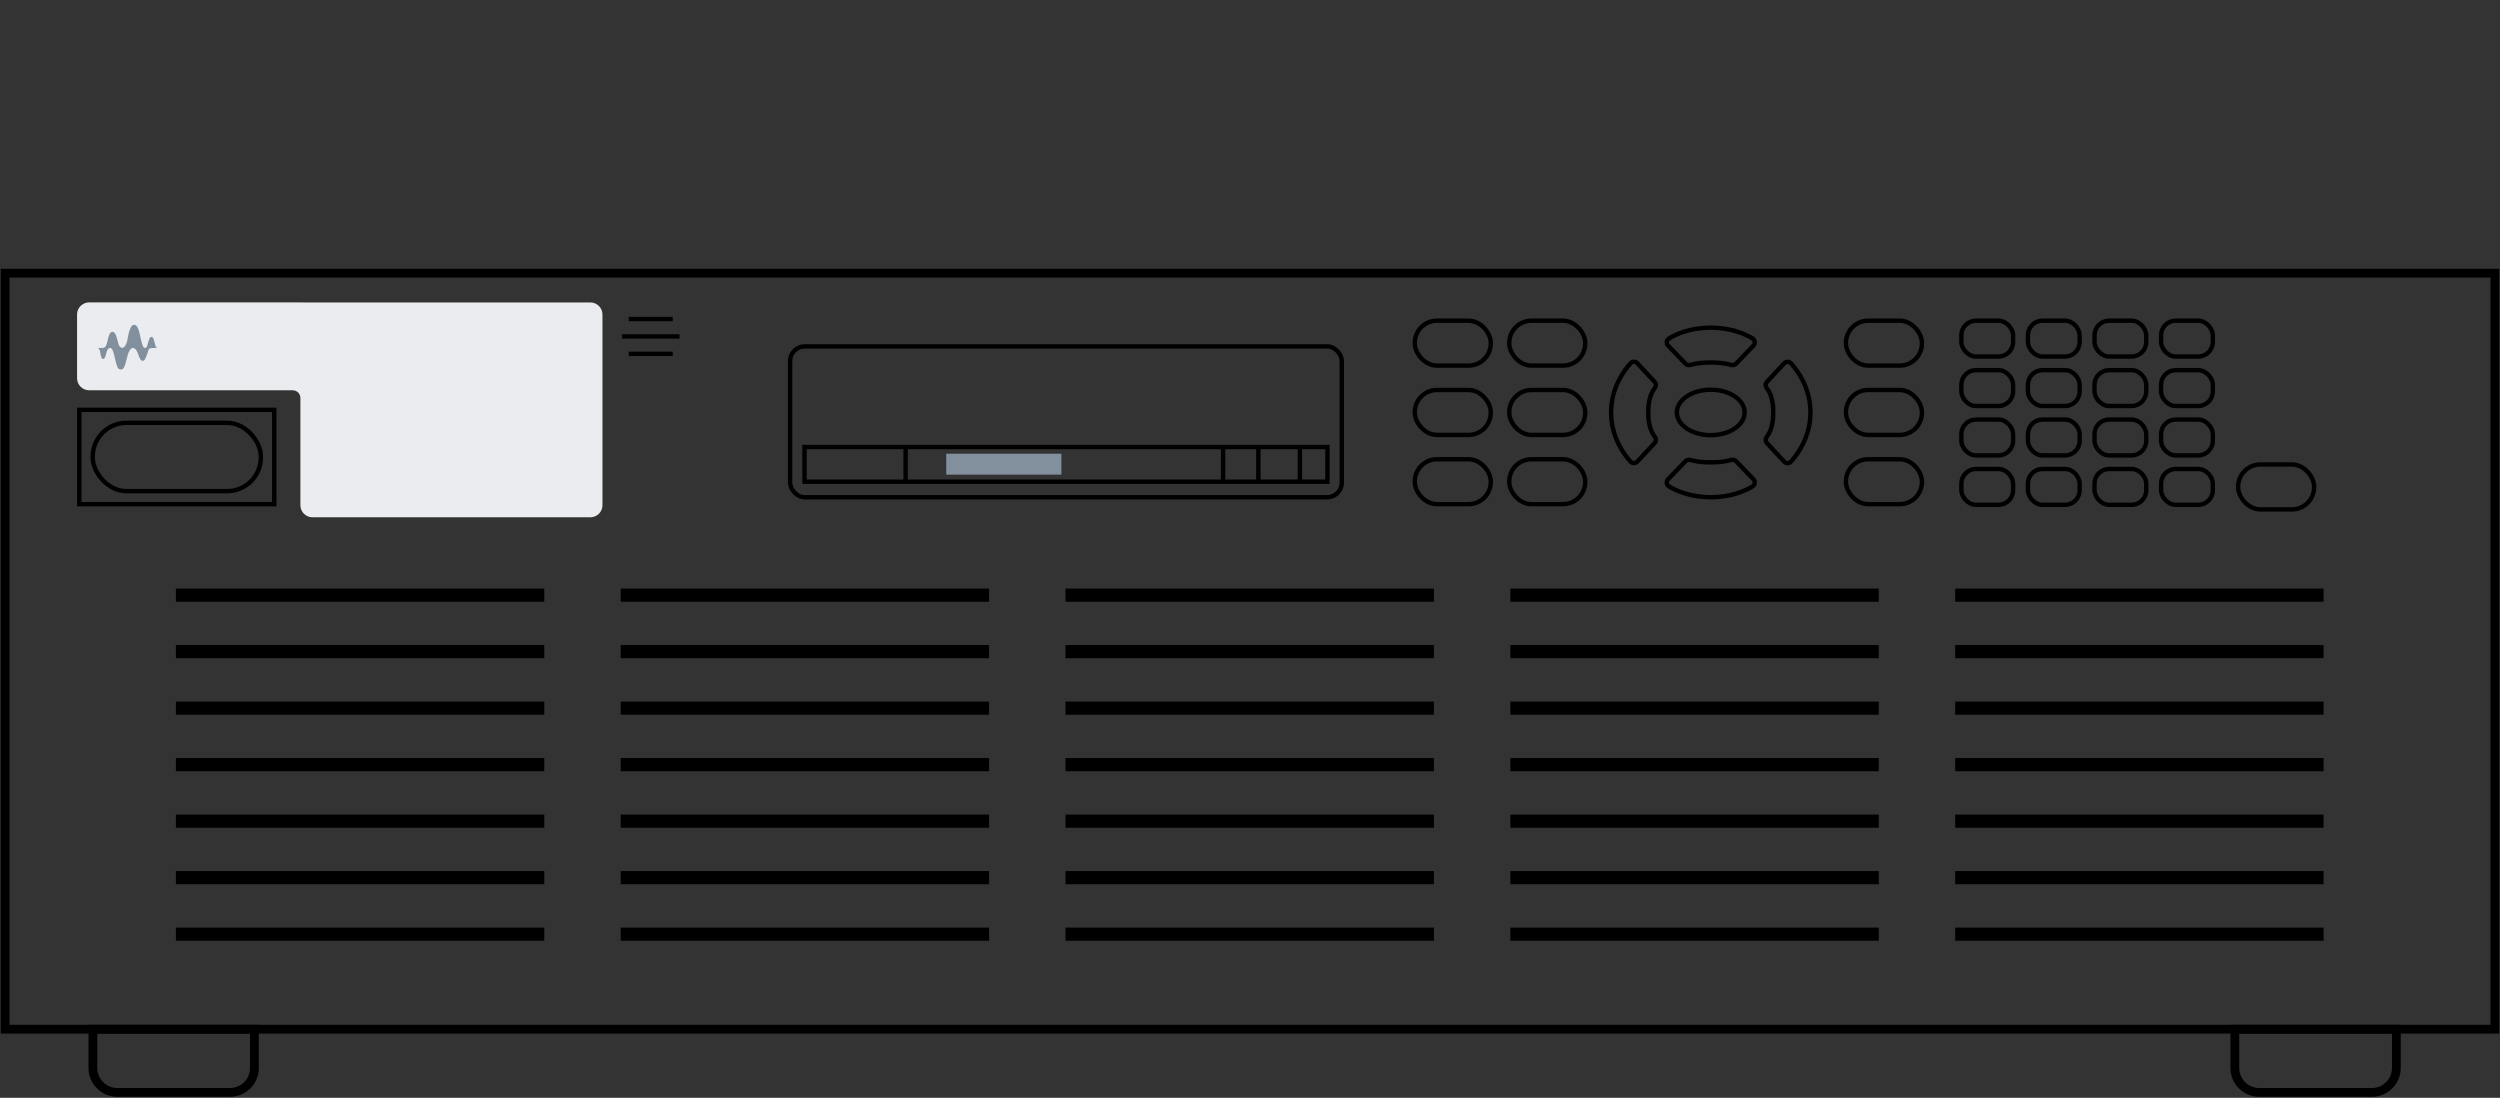
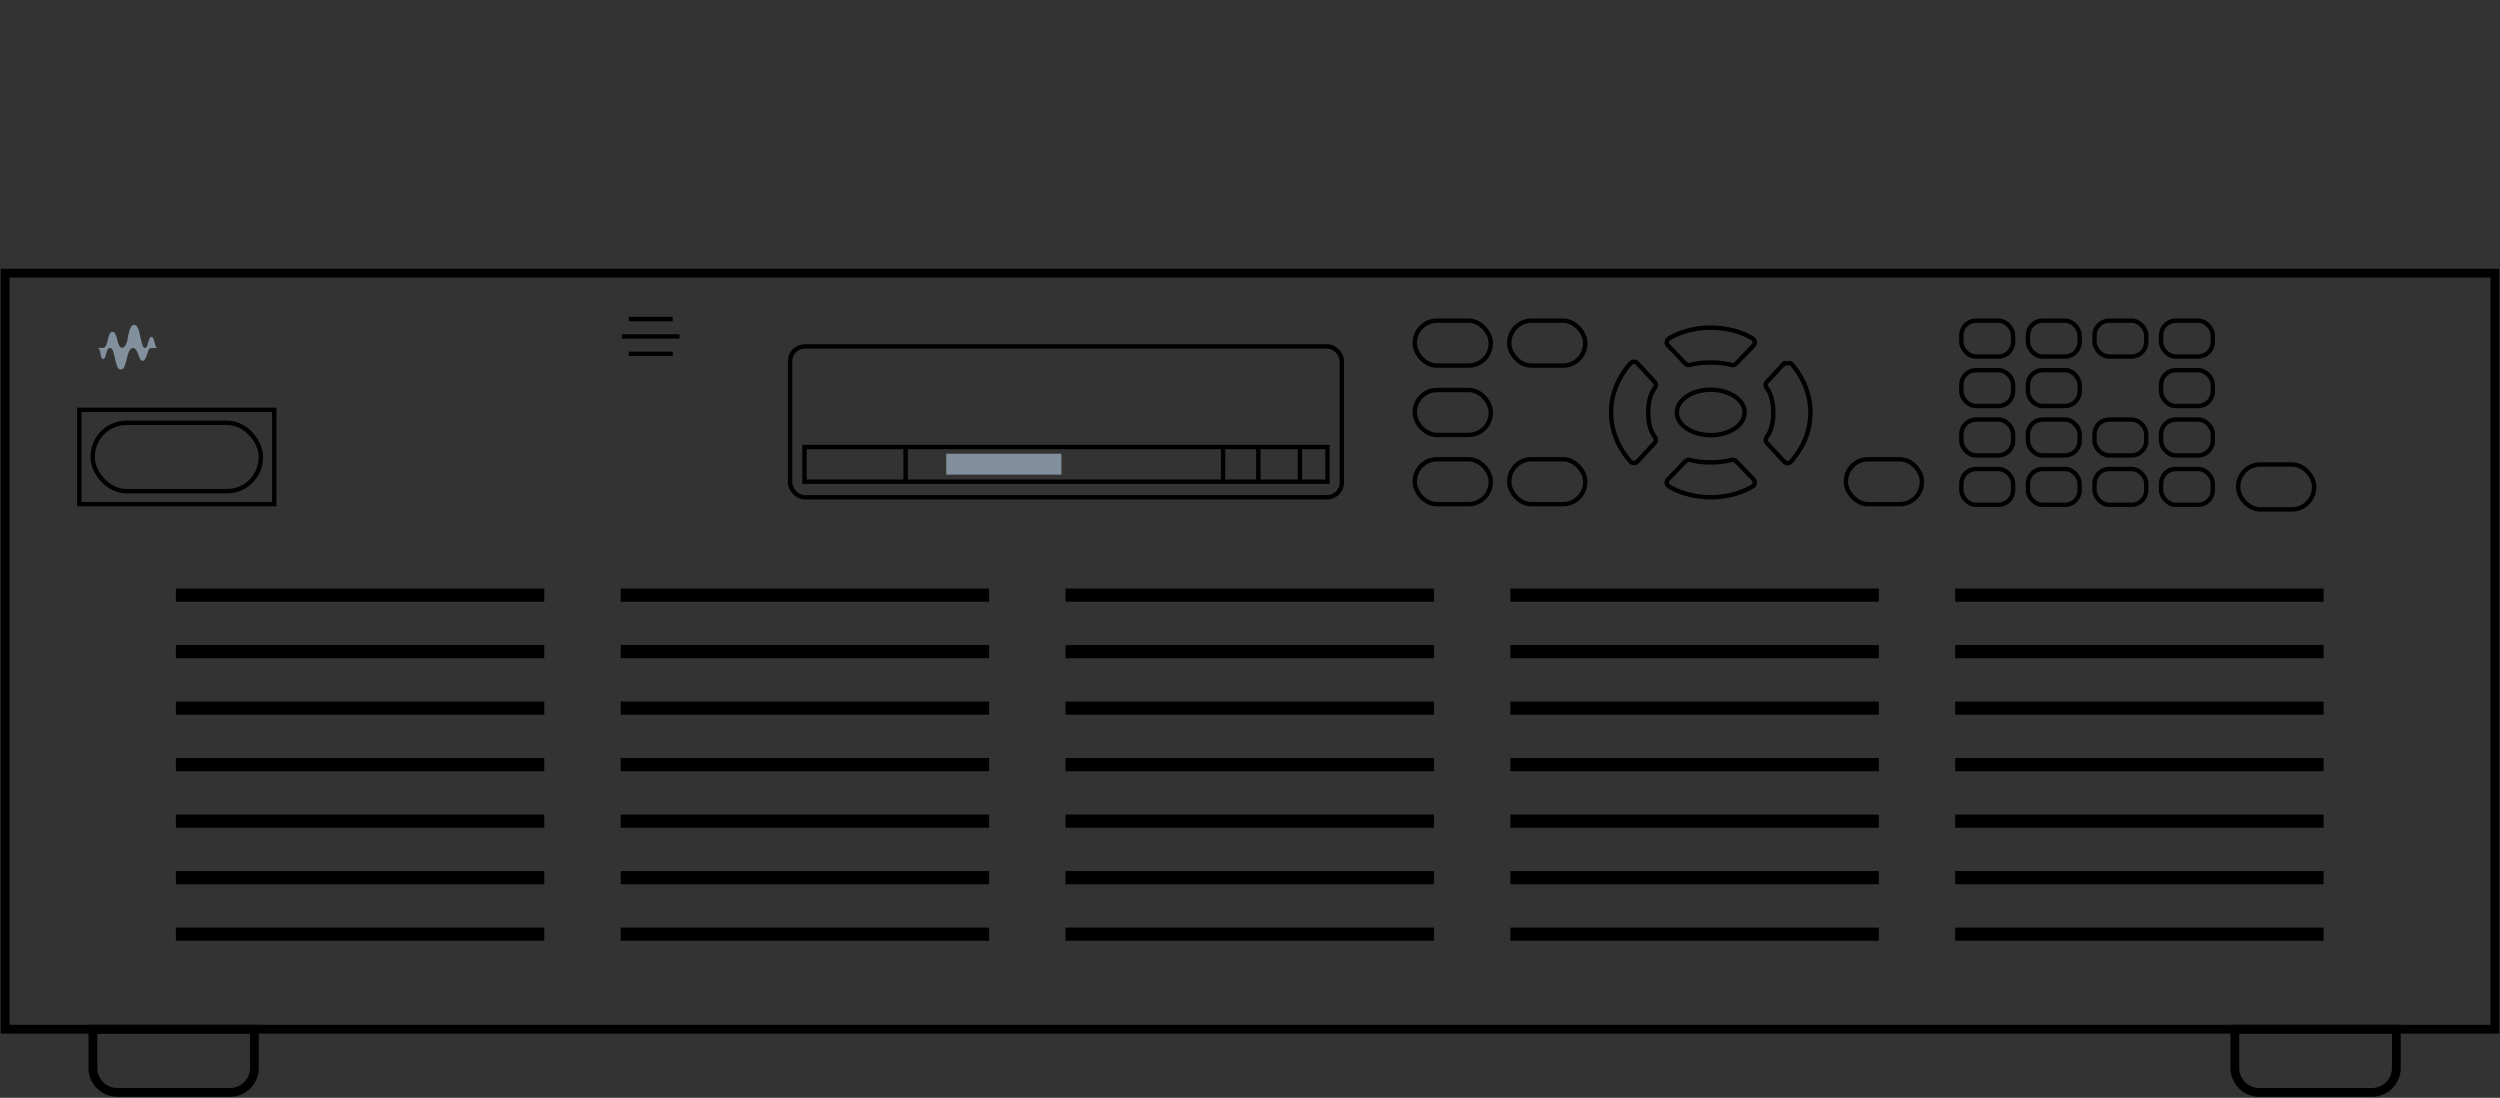
<svg xmlns="http://www.w3.org/2000/svg" id="Art" viewBox="0 0 1138.66 500">
  <rect x="0" y="0" width="1138.66" height="500" fill="#333333" stroke="none" />
  <defs>
    <style>.cls-1{stroke-width:6px;}.cls-1,.cls-2,.cls-3,.cls-4,.cls-5{stroke-miterlimit:10;}.cls-1,.cls-4,.cls-5{fill:none;stroke:#000;}.cls-2{fill:#eaecf0;stroke:#eaecf0;}.cls-2,.cls-3,.cls-4{stroke-width:2px;}.cls-3{stroke:#828f9d;}.cls-3,.cls-6{fill:#828f9d;}.cls-5{stroke-width:4px;}.cls-6{stroke-width:0px;}</style>
  </defs>
-   <path class="cls-2" d="M137.82,138.73H40.61c-2.49,0-4.51,2.02-4.51,4.51v29.01c0,2.49,2.02,4.51,4.51,4.51h92.7c2.49,0,4.51,2.02,4.51,4.51v48.83c0,2.49,2.02,4.51,4.51,4.51h126.56c2.49,0,4.51-2.02,4.51-4.51v-86.84c0-2.49-2.02-4.51-4.51-4.51h-131.07v-.02Z" />
  <ellipse class="cls-4" cx="779.18" cy="187.85" rx="15.44" ry="10.35" />
  <path class="cls-4" d="M790.64,210.02c-.53-.56-1.33-.73-2.11-.53-4.55,1.27-9.35,1.09-9.35,1.09,0,0-4.8.18-9.35-1.09-.73-.2-1.56,0-2.11.53l-8,8.31c-.93.96-.73,2.51.44,3.2,3.09,1.89,9.57,4.93,19.04,4.93s15.93-3.04,19.04-4.93c1.13-.69,1.33-2.24.44-3.2l-8-8.31h-.04Z" />
  <path class="cls-4" d="M790.64,165.68c-.53.56-1.33.73-2.11.53-4.55-1.27-9.35-1.09-9.35-1.09,0,0-4.8-.18-9.35,1.09-.73.2-1.56,0-2.11-.53l-8-8.31c-.93-.96-.73-2.51.44-3.2,3.09-1.89,9.57-4.93,19.04-4.93s15.93,3.04,19.04,4.93c1.13.69,1.33,2.24.44,3.2l-8,8.31h-.04Z" />
-   <path class="cls-4" d="M812.66,165.45l-7.93,8.53c-.69.73-.73,1.87-.11,2.67,3.47,4.47,3,11.22,3,11.22,0,0,.47,6.78-3,11.22-.62.8-.58,1.91.11,2.67l7.93,8.53c.82.89,2.2.89,3.04,0,2.91-3.2,8.89-11.15,8.89-22.42s-5.95-19.22-8.89-22.42c-.8-.89-2.2-.89-3.04,0Z" />
+   <path class="cls-4" d="M812.66,165.45l-7.93,8.53c-.69.73-.73,1.87-.11,2.67,3.47,4.47,3,11.22,3,11.22,0,0,.47,6.78-3,11.22-.62.8-.58,1.91.11,2.67l7.93,8.53c.82.89,2.2.89,3.04,0,2.91-3.2,8.89-11.15,8.89-22.42s-5.95-19.22-8.89-22.42Z" />
  <path class="cls-4" d="M745.72,210.26l7.93-8.53c.69-.73.73-1.87.11-2.67-3.47-4.47-3-11.22-3-11.22,0,0-.47-6.78,3-11.22.62-.8.58-1.91-.11-2.67l-7.93-8.53c-.82-.89-2.2-.89-3.04,0-2.91,3.2-8.89,11.15-8.89,22.42s5.95,19.22,8.89,22.42c.8.89,2.2.89,3.04,0Z" />
  <rect class="cls-5" x="2.33" y="124.42" width="1134" height="344.34" />
  <path class="cls-5" d="M42.32,468.76h73.55v17.68c0,6.13-4.98,11.11-11.11,11.11h-51.34c-6.13,0-11.11-4.98-11.11-11.11v-17.68h0Z" />
  <path class="cls-5" d="M1017.9,468.76h73.55v17.68c0,6.13-4.98,11.11-11.11,11.11h-51.34c-6.13,0-11.11-4.98-11.11-11.11v-17.68h0Z" />
  <path class="cls-6" d="M71.64,158.46c-.22-.04-.67-.27-1-1.47-.49-1.91-.73-3.55-1.64-3.55s-1.29,1.64-1.8,3.55c-.31,1.11-.62,1.47-1.16,1.47-.44,0-.98-.22-1.71-3.22-.67-2.6-1.11-7.31-3.27-7.31s-2.84,6.11-3.11,7.31c-.33,1.47-1.18,3.18-2.27,3.18s-1.64-1.22-1.95-2.49c-.47-1.93-1.02-4.82-2.47-4.82s-1.89,2.38-2.49,4.98c-.36,1.53-1,2.38-2,2.38h-2.27c.29.07.91.56,1.07,1.49.33,2.18.6,3.55,1.4,3.55s1.07-1.18,1.53-2.98c.36-1.42.91-2.04,1.58-2.04,1,0,1.42,1.16,1.95,3.33,1.07,4.35,1.31,6.49,3,6.49s1.95-2.11,3.11-6.49c.49-1.91,1.4-3.33,2.44-3.33s1.84,1.42,2.24,2.53c.84,2.4,1.27,3.33,2.15,3.33s1.44-1.13,2.27-3.71c.49-1.64.58-2.11,2.11-2.11l2.27-.07h0Z" />
  <line class="cls-1" x1="80.11" y1="271.07" x2="247.9" y2="271.07" />
  <line class="cls-1" x1="80.11" y1="296.79" x2="247.9" y2="296.79" />
  <line class="cls-1" x1="80.11" y1="322.54" x2="247.9" y2="322.54" />
  <line class="cls-1" x1="80.11" y1="348.26" x2="247.9" y2="348.26" />
  <line class="cls-1" x1="80.11" y1="374.01" x2="247.9" y2="374.01" />
  <line class="cls-1" x1="80.11" y1="399.74" x2="247.9" y2="399.74" />
  <line class="cls-1" x1="80.11" y1="425.48" x2="247.9" y2="425.48" />
  <line class="cls-1" x1="282.71" y1="271.07" x2="450.5" y2="271.07" />
  <line class="cls-1" x1="282.71" y1="296.79" x2="450.5" y2="296.79" />
  <line class="cls-1" x1="282.71" y1="322.54" x2="450.5" y2="322.54" />
  <line class="cls-1" x1="282.71" y1="348.26" x2="450.5" y2="348.26" />
  <line class="cls-1" x1="282.71" y1="374.01" x2="450.5" y2="374.01" />
  <line class="cls-1" x1="282.71" y1="399.74" x2="450.5" y2="399.74" />
  <line class="cls-1" x1="282.71" y1="425.48" x2="450.5" y2="425.48" />
  <line class="cls-1" x1="485.31" y1="271.07" x2="653.11" y2="271.07" />
  <line class="cls-1" x1="485.31" y1="296.79" x2="653.11" y2="296.79" />
  <line class="cls-1" x1="485.31" y1="322.54" x2="653.11" y2="322.54" />
  <line class="cls-1" x1="485.31" y1="348.26" x2="653.11" y2="348.26" />
  <line class="cls-1" x1="485.31" y1="374.01" x2="653.11" y2="374.01" />
  <line class="cls-1" x1="485.31" y1="399.74" x2="653.11" y2="399.74" />
  <line class="cls-1" x1="485.31" y1="425.48" x2="653.11" y2="425.48" />
  <line class="cls-1" x1="687.92" y1="271.07" x2="855.71" y2="271.07" />
  <line class="cls-1" x1="687.92" y1="296.79" x2="855.71" y2="296.79" />
  <line class="cls-1" x1="687.92" y1="322.54" x2="855.71" y2="322.54" />
  <line class="cls-1" x1="687.92" y1="348.26" x2="855.71" y2="348.26" />
  <line class="cls-1" x1="687.92" y1="374.01" x2="855.71" y2="374.01" />
  <line class="cls-1" x1="687.92" y1="399.74" x2="855.71" y2="399.74" />
  <line class="cls-1" x1="687.92" y1="425.48" x2="855.71" y2="425.48" />
  <line class="cls-1" x1="890.52" y1="271.07" x2="1058.31" y2="271.07" />
  <line class="cls-1" x1="890.52" y1="296.79" x2="1058.31" y2="296.79" />
  <line class="cls-1" x1="890.52" y1="322.54" x2="1058.31" y2="322.54" />
  <line class="cls-1" x1="890.52" y1="348.26" x2="1058.31" y2="348.26" />
  <line class="cls-1" x1="890.52" y1="374.01" x2="1058.31" y2="374.01" />
  <line class="cls-1" x1="890.52" y1="399.74" x2="1058.31" y2="399.74" />
  <line class="cls-1" x1="890.52" y1="425.48" x2="1058.31" y2="425.48" />
  <rect class="cls-4" x="644.38" y="146.06" width="34.61" height="20.46" rx="10.11" ry="10.11" />
  <rect class="cls-4" x="687.41" y="146.06" width="34.61" height="20.46" rx="10.11" ry="10.11" />
  <rect class="cls-4" x="644.38" y="177.63" width="34.61" height="20.46" rx="10.11" ry="10.11" />
-   <rect class="cls-4" x="687.41" y="177.63" width="34.61" height="20.46" rx="10.11" ry="10.11" />
  <rect class="cls-4" x="644.38" y="209.17" width="34.61" height="20.46" rx="10.11" ry="10.11" />
  <rect class="cls-4" x="687.41" y="209.17" width="34.61" height="20.46" rx="10.11" ry="10.11" />
-   <rect class="cls-4" x="840.76" y="146.06" width="34.61" height="20.46" rx="10.11" ry="10.11" />
-   <rect class="cls-4" x="840.76" y="177.63" width="34.61" height="20.46" rx="10.11" ry="10.11" />
  <rect class="cls-4" x="840.76" y="209.17" width="34.61" height="20.46" rx="10.11" ry="10.11" />
  <rect class="cls-4" x="1019.39" y="211.55" width="34.61" height="20.46" rx="10.11" ry="10.11" />
  <rect class="cls-4" x="893.32" y="146.06" width="23.57" height="16.33" rx="6.66" ry="6.66" />
  <rect class="cls-4" x="923.64" y="146.06" width="23.57" height="16.33" rx="6.66" ry="6.66" />
  <rect class="cls-4" x="953.97" y="146.06" width="23.57" height="16.33" rx="6.66" ry="6.66" />
  <rect class="cls-4" x="984.29" y="146.06" width="23.57" height="16.33" rx="6.66" ry="6.66" />
  <rect class="cls-4" x="893.32" y="168.59" width="23.57" height="16.33" rx="6.66" ry="6.66" />
  <rect class="cls-4" x="923.64" y="168.59" width="23.57" height="16.33" rx="6.66" ry="6.66" />
-   <rect class="cls-4" x="953.97" y="168.59" width="23.57" height="16.33" rx="6.66" ry="6.66" />
  <rect class="cls-4" x="984.29" y="168.59" width="23.57" height="16.33" rx="6.66" ry="6.66" />
  <rect class="cls-4" x="893.32" y="191.09" width="23.57" height="16.33" rx="6.66" ry="6.66" />
  <rect class="cls-4" x="923.64" y="191.09" width="23.57" height="16.33" rx="6.66" ry="6.66" />
  <rect class="cls-4" x="953.97" y="191.09" width="23.57" height="16.33" rx="6.66" ry="6.66" />
  <rect class="cls-4" x="984.29" y="191.09" width="23.57" height="16.33" rx="6.66" ry="6.66" />
  <rect class="cls-4" x="893.32" y="213.6" width="23.57" height="16.33" rx="6.66" ry="6.66" />
  <rect class="cls-4" x="923.64" y="213.6" width="23.57" height="16.33" rx="6.66" ry="6.66" />
  <rect class="cls-4" x="953.97" y="213.6" width="23.57" height="16.33" rx="6.66" ry="6.66" />
  <rect class="cls-4" x="984.29" y="213.6" width="23.57" height="16.33" rx="6.66" ry="6.66" />
  <line class="cls-4" x1="286.38" y1="145.31" x2="306.41" y2="145.31" />
  <line class="cls-4" x1="286.38" y1="161.17" x2="306.41" y2="161.17" />
  <line class="cls-4" x1="283.29" y1="153.24" x2="309.5" y2="153.24" />
  <rect class="cls-4" x="36.12" y="186.67" width="88.79" height="42.96" />
  <rect class="cls-4" x="42.23" y="192.58" width="76.58" height="31.12" rx="15.37" ry="15.37" />
  <rect class="cls-4" x="359.86" y="157.77" width="251.28" height="68.71" rx="6.66" ry="6.66" />
  <rect class="cls-4" x="366.42" y="203.6" width="238.19" height="15.8" />
  <line class="cls-4" x1="412.47" y1="203.6" x2="412.47" y2="219.39" />
  <line class="cls-4" x1="557.07" y1="203.6" x2="557.07" y2="219.39" />
  <line class="cls-4" x1="573.13" y1="203.6" x2="573.13" y2="219.39" />
  <line class="cls-4" x1="592.06" y1="203.6" x2="592.06" y2="219.39" />
  <rect class="cls-3" x="431.98" y="207.64" width="50.45" height="7.53" />
</svg>